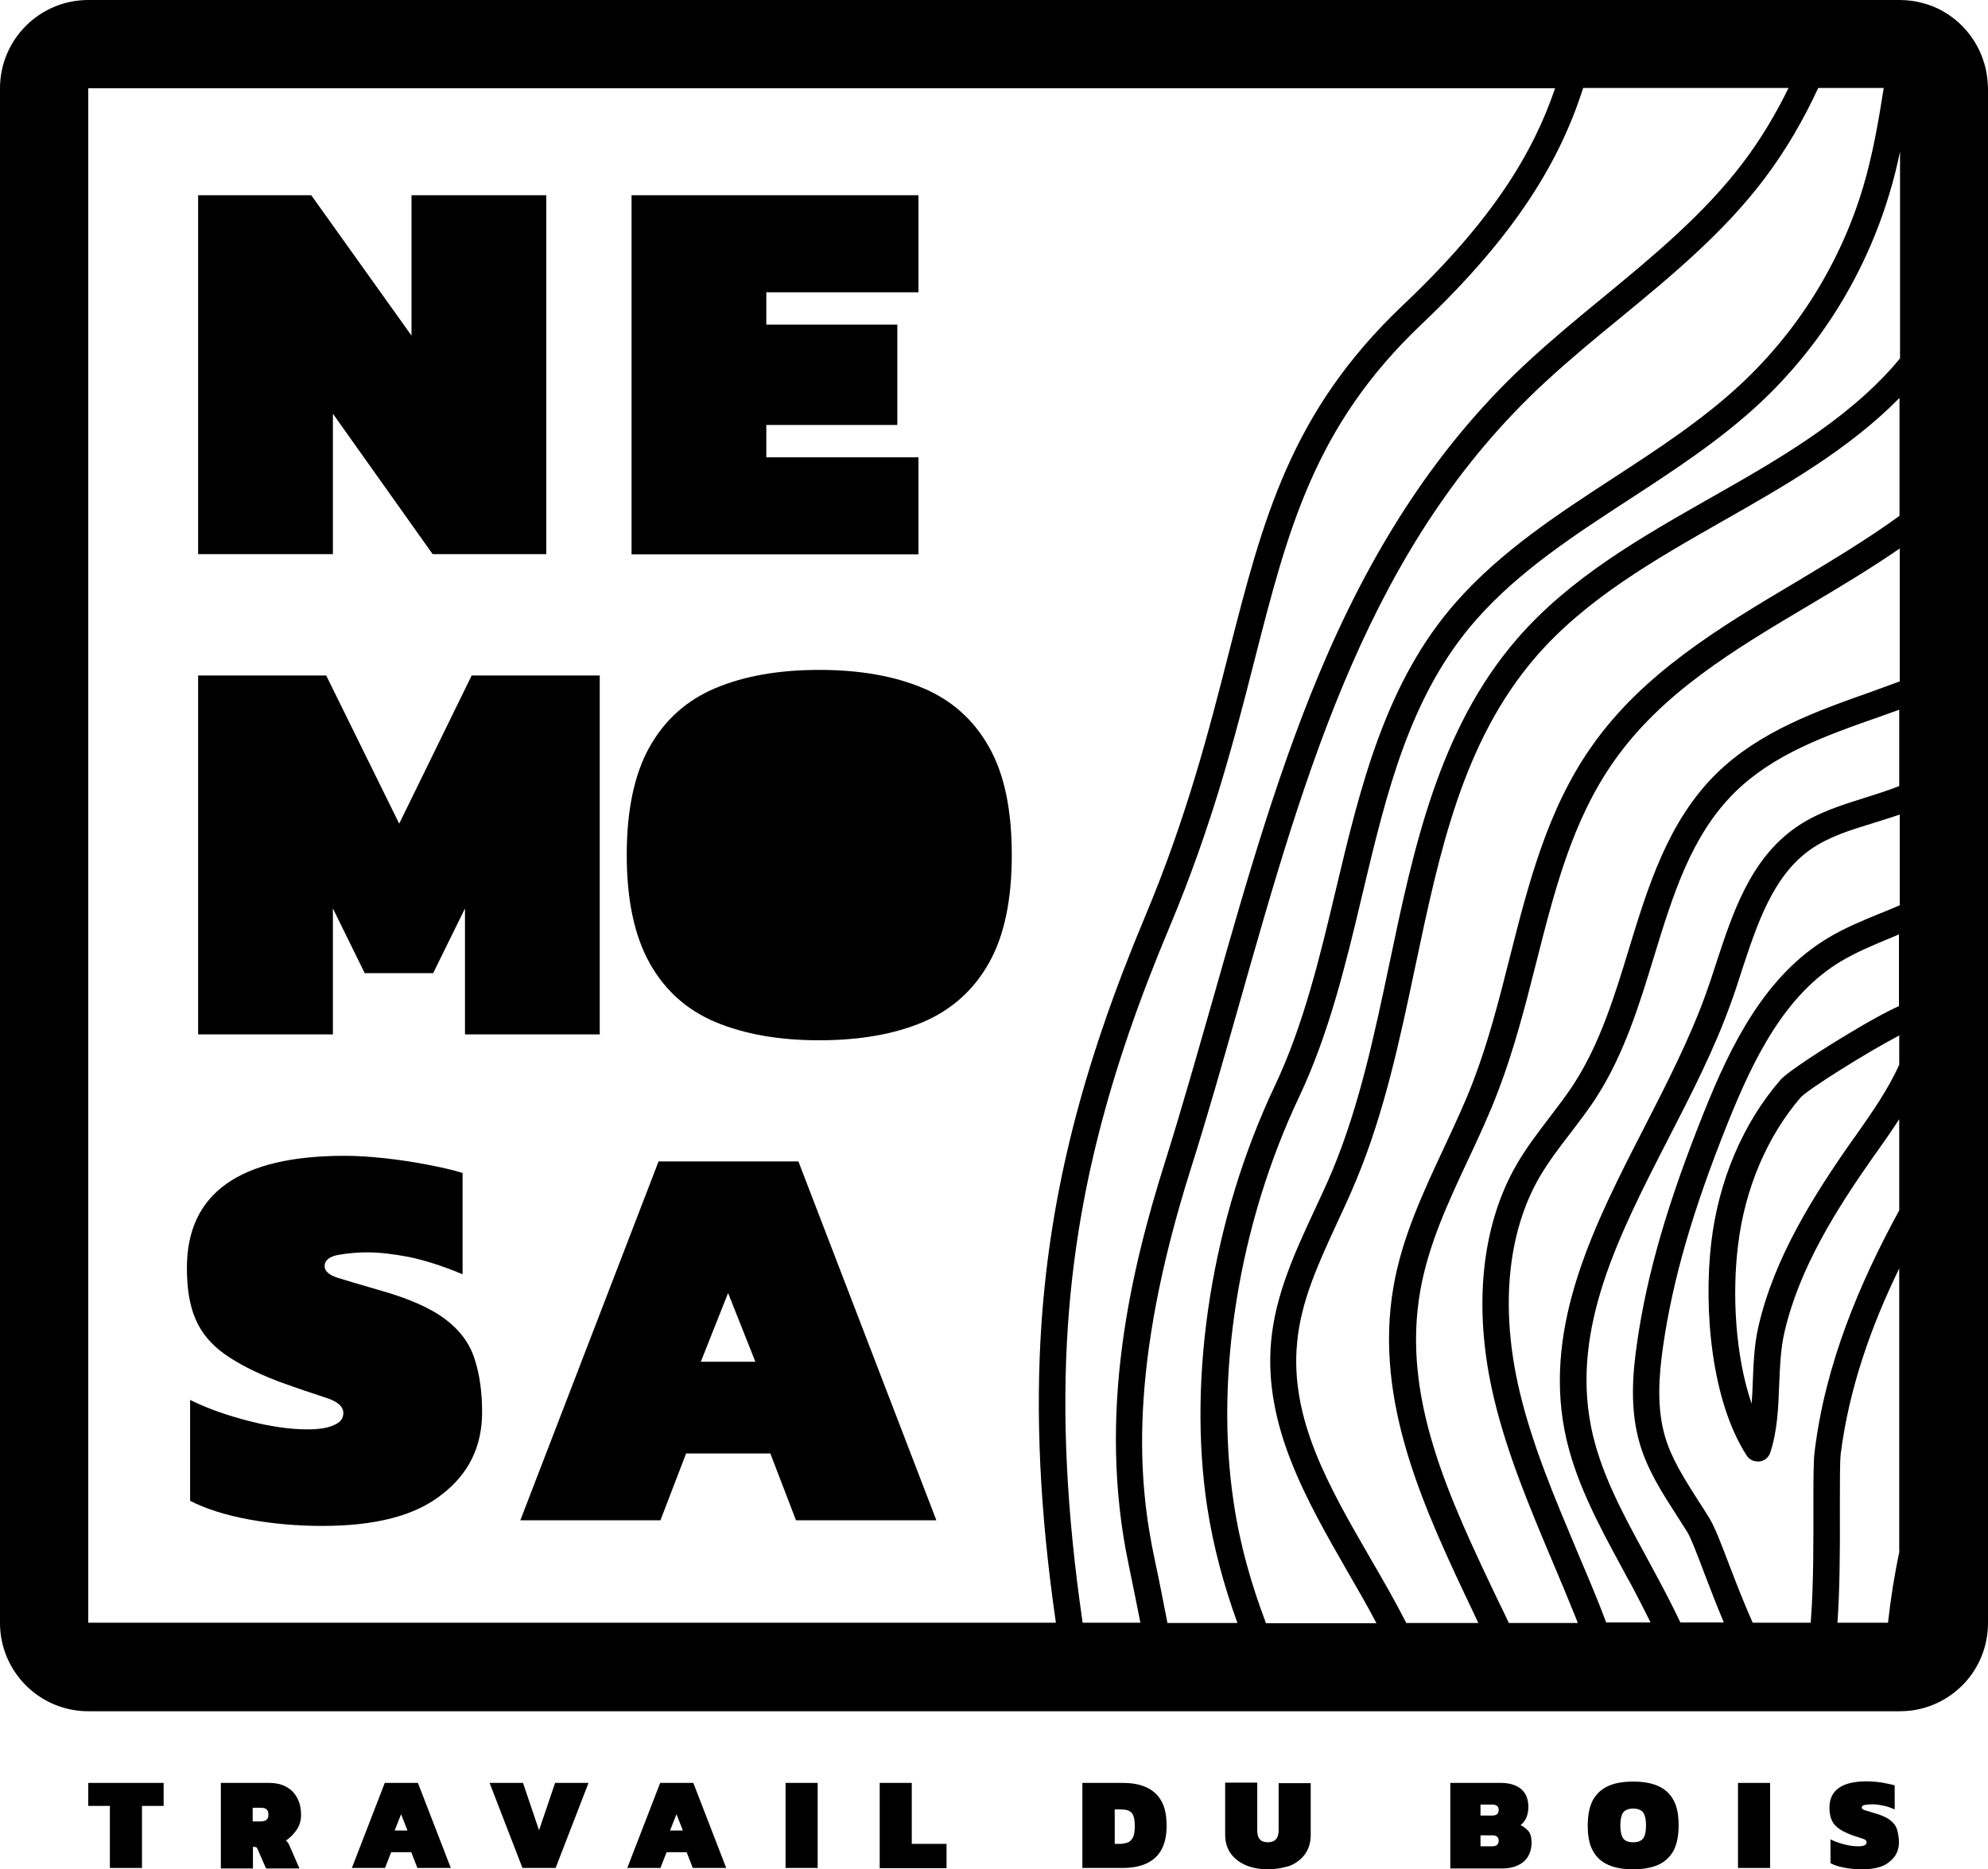
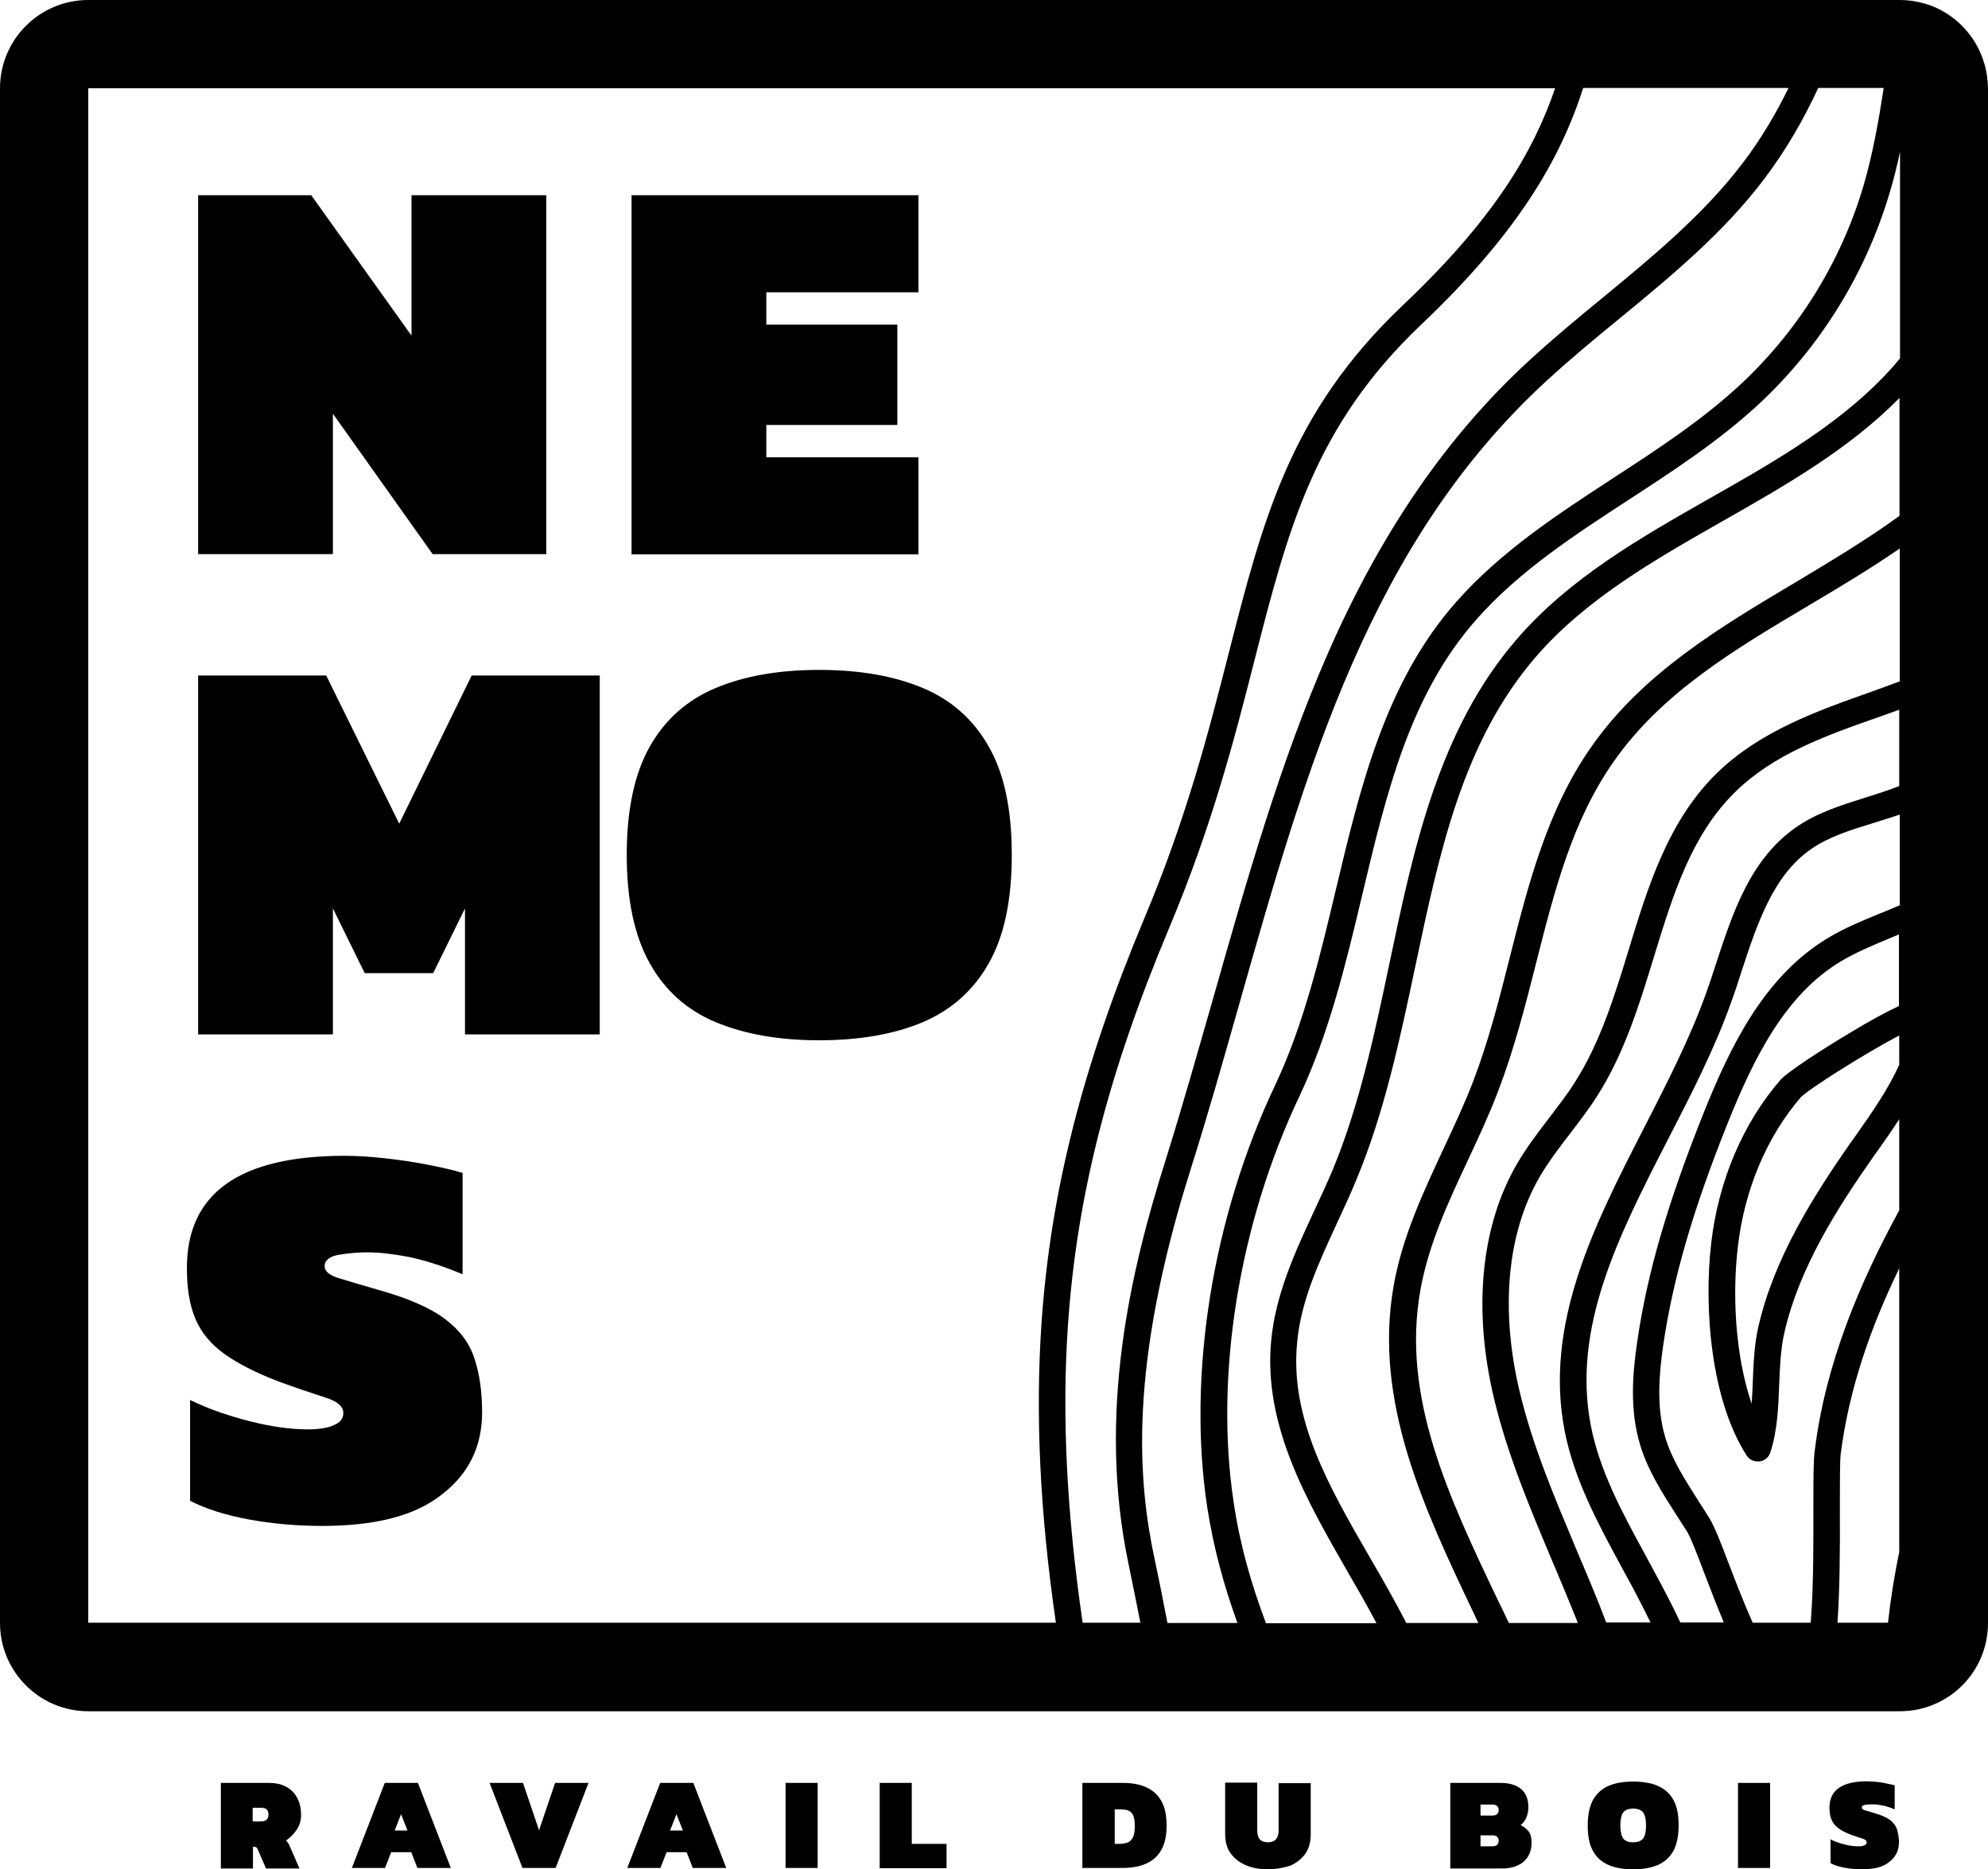
<svg xmlns="http://www.w3.org/2000/svg" xmlns:ns1="http://sodipodi.sourceforge.net/DTD/sodipodi-0.dtd" xmlns:ns2="http://www.inkscape.org/namespaces/inkscape" version="1.1" id="Calque_1" x="0px" y="0px" viewBox="0 0 743.5 699" xml:space="preserve" ns1:docname="logo_black.svg" width="743.5" height="699" ns2:version="1.1 (c68e22c387, 2021-05-23)">
  <defs id="defs51" />
  <ns1:namedview id="namedview49" pagecolor="#505050" bordercolor="#eeeeee" borderopacity="1" ns2:pageshadow="0" ns2:pageopacity="0" ns2:pagecheckerboard="0" showgrid="false" fit-margin-top="0" fit-margin-left="0" fit-margin-right="0" fit-margin-bottom="0" ns2:zoom="0.76296296" ns2:cx="372.88835" ns2:cy="350.6068" ns2:window-width="1920" ns2:window-height="1009" ns2:window-x="1912" ns2:window-y="-8" ns2:window-maximized="1" ns2:current-layer="Calque_1" />
  <style type="text/css" id="style2">
	.st0{fill:none;}
	.st1{fill:#FFFFFF;}
	.st2{fill:#E6332A;}
	.st3{fill:#3665B2;}
	.st4{fill:#F40205;}
	.st5{fill:#B8CBB1;}
	.st6{fill:#916150;}
	.st7{fill:#E54F2C;}
</style>
  <g id="g46" transform="translate(-168.3,-190.5)">
    <path d="m 910.4,214.2 c -1.7,-5.9 -5.1,-11.2 -9.5,-15.2 -3.8,-3.4 -8.3,-6 -13.3,-7.3 -2.8,-0.8 -5.8,-1.2 -8.9,-1.2 H 201.3 c -18.2,0 -33,14.8 -33,33 v 573.9 c 0,18.2 14.8,33 33,33 h 677.5 c 1.3,0 2.5,-0.1 3.8,-0.2 16.5,-1.9 29.2,-15.8 29.2,-32.8 V 223.5 c -0.1,-3.3 -0.5,-6.4 -1.4,-9.3 z M 201.3,797.3 V 223.5 h 548.6 c -8.3,24.4 -23.5,49.5 -57,81.2 -42,39.9 -52.2,79.7 -65.1,130.2 -7.3,28.6 -15.6,61.1 -31.4,98.7 -23.3,55.6 -35.2,102.5 -38.6,151.9 -2.3,34 -0.6,70.5 5.4,111.8 z m 371.9,0 c -6,-41.2 -7.8,-77.5 -5.5,-111.2 3.3,-48.3 15,-94.2 37.9,-148.7 16.1,-38.3 24.5,-71.1 31.9,-100.1 12.5,-48.9 22.4,-87.5 62.3,-125.4 36.3,-34.4 52.1,-62 60.6,-88.5 h 76.8 c -4.8,9.8 -10.4,19.2 -17,27.9 -14.6,19.3 -33.9,35.2 -52.6,50.6 -9.3,7.6 -18.8,15.5 -27.8,23.8 -30.5,28.1 -55.1,63.9 -75,109.4 -17.7,40.4 -30.3,84.8 -42.5,127.7 -5.8,20.2 -11.7,41.2 -18.1,61.6 -12.8,40.5 -25.9,94.3 -13.7,151.6 1.5,7.2 2.9,14.3 4.3,21.3 z m 31.7,0 c -1.5,-7.7 -3,-15.5 -4.7,-23.4 C 594,745 590,702.3 613.7,627.4 c 6.5,-20.5 12.4,-41.5 18.2,-61.9 25.1,-88.4 48.8,-171.9 114.7,-232.5 8.8,-8.1 18.2,-15.9 27.4,-23.4 19.1,-15.7 38.9,-32 54.2,-52.3 8,-10.6 14.6,-22 20.1,-33.9 h 24.5 c -1.9,12.3 -4.1,24.8 -7.6,36.7 -8.4,28.3 -24.3,54 -46,74.2 -14.2,13.2 -31,24.2 -47.3,34.8 -20.7,13.5 -42.1,27.4 -58.9,46.4 -26.6,30 -36,69.5 -45.1,107.7 -5.9,24.8 -12,50.5 -22.8,73.3 -23.4,49.4 -32.8,108.3 -25.3,157.6 2.4,15.5 6.4,29.8 11.3,43.3 h -26.2 z m 36.8,0 c -5.3,-14.1 -9.6,-28.7 -12,-44.9 -7.2,-47.4 1.9,-104.1 24.5,-151.8 11.2,-23.7 17.5,-49.9 23.5,-75.2 9.2,-38.7 17.9,-75.2 42.9,-103.4 15.9,-18 36.7,-31.5 56.8,-44.6 16.6,-10.8 33.8,-22 48.7,-35.8 23,-21.4 39.8,-48.6 48.8,-78.6 1.6,-5.2 2.9,-10.5 4,-15.8 v 77.3 c -0.7,0.8 -1.4,1.6 -2.1,2.5 -18.6,21.2 -44.3,35.8 -69,49.8 -25.8,14.7 -52.5,29.8 -72.3,52.8 -29.1,33.7 -38.5,78 -47.5,120.9 -5.5,26.1 -11.2,53.2 -21.3,77.5 -2.2,5.2 -4.6,10.4 -7,15.5 -7.1,15.3 -14.4,31.1 -16,48.5 -2.9,31.5 13.2,59.4 28.7,86.4 3.6,6.2 7.3,12.6 10.7,19.1 h -41.4 z m 52.5,0 c -4.2,-8.2 -8.8,-16.2 -13.4,-24.1 -15.5,-26.8 -30.1,-52.1 -27.4,-80.5 1.4,-15.7 8.1,-30 15.1,-45.2 2.4,-5.2 4.9,-10.5 7.1,-15.9 10.5,-25.2 16.3,-52.7 21.9,-79.2 9.2,-43.5 17.8,-84.6 45.3,-116.4 18.7,-21.6 44.6,-36.3 69.7,-50.6 23.2,-13.2 47.2,-26.8 66.2,-46.1 v 44.1 c -12.4,9 -25.8,17 -38.8,24.8 -28.1,16.7 -57.2,34 -76.4,61.5 -16.6,23.6 -23.7,51.8 -30.6,79 -3.9,15.5 -8,31.5 -13.7,46.3 -3.2,8.4 -7.2,16.8 -11,25 -7.6,16.3 -15.5,33.1 -18.7,51.4 -7.6,43.2 11.5,83.5 30,122.4 0.6,1.2 1.1,2.4 1.7,3.6 h -27 z m 102.6,0 c -2.9,-6.1 -6,-12.1 -9.2,-18 -1.4,-2.6 -2.8,-5.2 -4.2,-7.8 -8.3,-15.2 -16.8,-30.9 -20.1,-47.7 -7.2,-36.9 10.3,-71.2 28.9,-107.4 8.5,-16.5 17.3,-33.6 23.5,-51 1.4,-3.8 2.7,-7.8 3.9,-11.6 5.8,-17.6 11.7,-35.8 25.9,-45.7 6.7,-4.7 14.8,-7.2 23.3,-9.8 3.3,-1 6.6,-2.1 10,-3.2 V 529 c -2.5,1.1 -5.1,2.2 -7.7,3.2 -6.3,2.6 -12.9,5.3 -18.9,8.9 -23.7,14.1 -36.5,39.9 -46.8,65.7 -13.4,33.5 -21.1,59.9 -24.8,85.5 -1.7,11.6 -2.9,25.3 1.1,38.5 2.9,9.6 8.3,18 13.5,26.1 1.3,2.1 2.8,4.3 4.1,6.4 1.4,2.3 3.8,8.6 6.3,15.2 2.3,6.1 4.8,12.5 7.4,18.7 h -16.2 z m 49.7,-43.5 c 0,12.7 0.1,28.5 -0.9,42 0,0.5 -0.1,1 -0.1,1.5 h -21.7 c -3.3,-7.4 -6.4,-15.4 -9,-22.2 -2.9,-7.7 -5.3,-13.8 -7.2,-16.9 -1.4,-2.2 -2.8,-4.5 -4.2,-6.6 -5,-7.9 -9.8,-15.3 -12.3,-23.6 -3.4,-11.4 -2.3,-23.7 -0.8,-34.2 3.6,-24.8 11,-50.5 24.1,-83.2 9.7,-24.2 21.5,-48.3 42.7,-60.8 5.4,-3.2 11.6,-5.8 17.6,-8.3 1.3,-0.5 2.6,-1.1 3.8,-1.6 v 26.8 c -4.2,1.9 -10.2,5.1 -18.8,10.3 -8.4,5 -22.8,14.2 -25.5,17.3 -14,16.1 -23.2,37.7 -25.9,60.9 -2.9,24.8 0,59 13.2,79.5 0.9,1.5 2.5,2.3 4.2,2.3 0.2,0 0.4,0 0.6,0 1.9,-0.2 3.5,-1.5 4.1,-3.4 2.6,-7.9 3,-16.7 3.3,-25.1 0.3,-6.7 0.5,-13.6 2,-19.9 5.5,-23.9 19.4,-45.9 33.6,-66.1 l 1.1,-1.5 c 2.7,-3.8 5.5,-7.8 8.2,-12 v 34.1 c -15,27.5 -27.6,57.5 -31.6,89.9 -0.5,3.5 -0.5,10.8 -0.5,20.8 z m 32.2,-165.4 c -4.1,9.3 -10.3,18.1 -16.4,26.8 l -1.1,1.5 c -14.8,21.1 -29.3,44.1 -35.2,69.6 -1.7,7.1 -1.9,14.6 -2.2,21.7 -0.1,2.5 -0.2,5 -0.4,7.4 -6.2,-18.1 -7.3,-41.2 -5.1,-59.1 2.5,-21.2 10.9,-40.9 23.5,-55.5 3,-3.1 24.2,-16.5 36.8,-23.1 v 10.7 z m 0,182.1 c -1.9,8.9 -3.3,17.8 -4.3,26.8 h -18.9 c 0.8,-11.3 1,-25.7 0.9,-43.5 0,-8.9 0,-16.6 0.3,-19.5 3.1,-24.5 11.3,-47.7 21.9,-69.5 v 105.7 z m 0,-286.1 c -4.1,1.6 -8.4,3 -12.9,4.4 -8.9,2.8 -18,5.6 -26,11.2 -16.9,11.9 -23.4,31.6 -29.7,50.8 -1.2,3.8 -2.5,7.7 -3.8,11.3 -6,16.7 -14.6,33.5 -22.9,49.7 -18.6,36.2 -37.8,73.6 -29.9,113.9 3.6,18.2 12.5,34.6 21.1,50.5 1.4,2.6 2.8,5.2 4.2,7.7 2.3,4.4 4.6,8.8 6.8,13.3 H 769 c -0.8,-2.2 -1.7,-4.3 -2.5,-6.5 -2.8,-7 -5.8,-14.1 -8.7,-20.9 -8,-19.1 -16.4,-38.8 -21.2,-59.1 -7.3,-30.8 -4.6,-59.2 7.5,-80.1 3.3,-5.6 7.2,-10.8 11.4,-16.2 3.4,-4.5 7,-9.1 10.1,-14 10.1,-15.8 15.8,-34.2 21.2,-51.9 7.2,-23.5 14,-45.6 30.3,-61.7 14.5,-14.3 33.9,-21.2 54.5,-28.4 2.3,-0.8 4.7,-1.7 7,-2.5 v 28.5 z m -10.3,-35.3 c -20.7,7.3 -42.1,14.9 -58.2,30.7 -18.1,17.8 -25.6,42.3 -32.8,65.9 -5.2,17.1 -10.7,34.8 -20.1,49.5 -2.9,4.6 -6.2,8.8 -9.6,13.3 -4.2,5.5 -8.5,11.1 -12.1,17.3 -13.4,23.1 -16.5,54.1 -8.6,87.4 5,21.1 13.5,41.2 21.7,60.7 2.9,6.8 5.8,13.8 8.6,20.7 0.4,0.9 0.7,1.8 1.1,2.8 h -25.8 c -1.2,-2.6 -2.5,-5.3 -3.8,-7.9 C 710,750.1 692.4,713 699.5,673 c 3,-16.9 10.2,-32.5 17.9,-48.9 3.9,-8.3 7.9,-16.9 11.2,-25.6 5.9,-15.4 10.1,-31.7 14.1,-47.5 7,-27.6 13.6,-53.6 29.1,-75.7 18,-25.7 44.8,-41.7 73.3,-58.6 11.3,-6.7 22.8,-13.6 33.7,-21.1 v 49.7 c -3.5,1.3 -6.9,2.5 -10.4,3.8 z" id="path4" />
    <g id="g32">
-       <path d="m 209.4,889 v -23.2 h -8.1 v -8.6 h 28.2 v 8.6 h -8.1 V 889 Z" id="path6" />
      <path d="m 250.9,889 v -31.8 h 17.9 c 2.7,0 5,0.5 6.8,1.6 1.8,1 3.1,2.5 4,4.3 0.9,1.8 1.3,3.8 1.3,6.1 0,2.1 -0.6,4 -1.7,5.6 -1.1,1.6 -2.4,2.9 -4,4 0.4,0.2 0.6,0.5 0.8,0.8 0.2,0.3 0.4,0.6 0.5,0.9 l 3.8,8.7 h -12.5 l -3.1,-7.1 c -0.2,-0.4 -0.3,-0.7 -0.5,-0.8 -0.2,-0.1 -0.5,-0.2 -0.8,-0.2 h -0.5 v 8.1 h -12 z m 12,-17.4 h 2.9 c 1.9,0 2.9,-0.8 2.9,-2.5 0,-0.9 -0.2,-1.6 -0.7,-2 -0.4,-0.4 -1.1,-0.6 -2.1,-0.6 h -3.1 v 5.1 z" id="path8" />
      <path d="m 299.9,889 12.3,-31.8 h 12.4 l 12.3,31.8 h -12.5 l -2.3,-5.9 h -7.5 l -2.3,5.9 z m 16,-14 h 4.8 l -2.4,-6.1 z" id="path10" />
      <path d="m 363.7,889 -12.3,-31.8 h 12.5 l 6,17.7 6,-17.7 h 12.5 L 376.1,889 Z" id="path12" />
      <path d="m 402.9,889 12.3,-31.8 h 12.4 l 12.3,31.8 h -12.5 l -2.3,-5.9 h -7.5 l -2.3,5.9 z m 16,-14 h 4.8 l -2.4,-6.1 z" id="path14" />
      <path d="m 462.1,889 v -31.8 h 12 V 889 Z" id="path16" />
      <path d="m 497.3,889 v -31.8 h 12 V 880 h 13 v 9.1 h -25 z" id="path18" />
      <path d="m 573.1,889 v -31.8 h 15.1 c 3.4,0 6.3,0.5 8.7,1.6 2.5,1.1 4.4,2.8 5.7,5.1 1.4,2.4 2,5.5 2,9.4 0,3.7 -0.7,6.7 -2,9 -1.3,2.3 -3.2,4 -5.7,5.1 -2.5,1.1 -5.4,1.6 -8.8,1.6 z m 12,-9 h 1.8 c 1.2,0 2.2,-0.2 3.1,-0.5 0.9,-0.3 1.5,-1 2,-1.9 0.5,-1 0.7,-2.4 0.7,-4.2 0,-1.8 -0.2,-3.2 -0.6,-4.1 -0.4,-0.9 -1.1,-1.5 -1.9,-1.8 -0.8,-0.3 -1.9,-0.4 -3.2,-0.4 h -1.8 V 880 Z" id="path20" />
      <path d="m 642.4,889.5 c -3,0 -5.7,-0.5 -8.1,-1.5 -2.4,-1 -4.3,-2.5 -5.7,-4.4 -1.4,-1.9 -2.1,-4.3 -2.1,-7.2 v -19.3 h 12 V 875 c 0,3 1.3,4.4 4,4.4 2.6,0 4,-1.5 4,-4.4 v -17.7 h 12 v 19.3 c 0,2.8 -0.7,5.2 -2.1,7.2 -1.4,1.9 -3.3,3.4 -5.7,4.4 -2.6,0.8 -5.3,1.3 -8.3,1.3 z" id="path22" />
      <path d="m 710.7,889 v -31.8 h 18.9 c 3.3,0 5.8,0.8 7.6,2.3 1.8,1.5 2.7,3.8 2.7,6.7 0,1.6 -0.3,2.9 -0.8,4.1 -0.5,1.1 -1.3,2 -2.1,2.7 1.3,0.6 2.2,1.4 3,2.3 0.7,0.9 1.1,2.3 1.1,4.2 0,3 -1,5.4 -2.9,7.1 -2,1.7 -4.7,2.6 -8.2,2.6 H 710.7 Z M 722,869.4 h 4.4 c 1.6,0 2.4,-0.7 2.4,-2.1 0,-1.3 -0.8,-2 -2.4,-2 H 722 Z m 0,11.5 h 4.4 c 1.6,0 2.4,-0.7 2.4,-2.1 0,-1.3 -0.8,-2 -2.4,-2 H 722 Z" id="path24" />
      <path d="m 779.1,889.5 c -3.6,0 -6.7,-0.5 -9.2,-1.6 -2.5,-1.1 -4.5,-2.8 -5.8,-5.2 -1.4,-2.4 -2,-5.6 -2,-9.6 0,-4 0.7,-7.2 2,-9.6 1.4,-2.4 3.3,-4.1 5.8,-5.2 2.5,-1.1 5.6,-1.6 9.2,-1.6 3.6,0 6.7,0.5 9.2,1.6 2.5,1.1 4.5,2.8 5.8,5.2 1.4,2.4 2,5.6 2,9.6 0,4 -0.7,7.2 -2,9.6 -1.4,2.4 -3.3,4.1 -5.8,5.2 -2.6,1.1 -5.7,1.6 -9.2,1.6 z m 0,-10.1 c 1.7,0 3,-0.5 3.7,-1.4 0.7,-0.9 1.1,-2.6 1.1,-4.9 0,-2.3 -0.4,-3.9 -1.1,-4.9 -0.7,-0.9 -2,-1.4 -3.7,-1.4 -1.7,0 -3,0.5 -3.7,1.4 -0.7,0.9 -1.1,2.6 -1.1,4.9 0,2.3 0.4,3.9 1.1,4.9 0.7,0.9 1.9,1.4 3.7,1.4 z" id="path26" />
      <path d="m 818.3,889 v -31.8 h 12 V 889 Z" id="path28" />
      <path d="m 864.6,889.5 c -2.2,0 -4.4,-0.2 -6.5,-0.6 -2.1,-0.4 -3.8,-0.9 -5.2,-1.7 v -8.9 c 1.5,0.8 3.3,1.4 5.2,1.9 1.9,0.5 3.7,0.7 5.2,0.7 1,0 1.8,-0.1 2.3,-0.4 0.6,-0.2 0.8,-0.6 0.8,-1.1 0,-0.6 -0.5,-1.1 -1.6,-1.4 -1.1,-0.3 -2.4,-0.8 -4.2,-1.4 -2,-0.8 -3.7,-1.6 -4.8,-2.5 -1.2,-0.9 -2,-1.9 -2.5,-3.1 -0.5,-1.2 -0.8,-2.7 -0.8,-4.5 0,-6.6 4.7,-9.9 14,-9.9 1.1,0 2.2,0.1 3.5,0.2 1.3,0.1 2.6,0.3 3.8,0.6 1.2,0.2 2.3,0.5 3.1,0.7 v 9 c -1.8,-0.8 -3.4,-1.3 -4.8,-1.5 -1.4,-0.3 -2.6,-0.4 -3.7,-0.4 -0.8,0 -1.7,0.1 -2.5,0.2 -0.9,0.1 -1.3,0.5 -1.3,1 0,0.4 0.4,0.8 1.1,1 0.8,0.2 2,0.6 3.6,1.1 2.6,0.7 4.6,1.6 5.9,2.6 1.3,1 2.2,2.2 2.6,3.6 0.4,1.4 0.7,2.9 0.7,4.7 0,3 -1.2,5.5 -3.6,7.3 -2.1,1.9 -5.6,2.8 -10.3,2.8 z" id="path30" />
    </g>
    <path d="M 242.4,397.6 V 263.5 h 42.3 l 37.5,52.5 v -52.5 h 50.4 v 134.2 h -42.5 l -37.3,-52.5 v 52.5 h -50.4 z" id="path34" />
    <path d="M 404.5,397.6 V 263.5 h 107.3 v 36.3 h -56.9 v 12.1 h 49 v 37.5 h -49 v 12.1 h 56.9 v 36.3 H 404.5 Z" id="path36" />
    <path d="M 242.4,577.3 V 443.1 h 47.9 l 27.3,55.4 27.1,-55.4 h 47.9 v 134.2 h -50.4 v -47.1 l -11.9,24.2 h -25.6 l -11.9,-24.2 v 47.1 z" id="path38" />
    <path d="m 546.7,510.2 c 0,16.8 -2.8,30.3 -8.6,40.5 -5.7,10.1 -13.9,17.4 -24.6,22 -10.7,4.5 -23.6,6.8 -38.8,6.8 -15.2,0 -28,-2.3 -38.8,-6.8 -10.7,-4.5 -18.9,-11.8 -24.6,-22 -5.7,-10.2 -8.6,-23.6 -8.6,-40.5 0,-16.9 2.9,-30.4 8.6,-40.5 5.7,-10.1 13.9,-17.4 24.6,-21.9 10.7,-4.5 23.6,-6.8 38.8,-6.8 15.2,0 28.1,2.3 38.8,6.8 10.7,4.5 18.9,11.8 24.6,21.9 5.8,10.1 8.6,23.6 8.6,40.5 z" id="path40" />
    <path d="m 288.8,761.1 c -9.4,0 -18.5,-0.8 -27.3,-2.4 -8.7,-1.6 -16.1,-3.9 -22.1,-7 V 714 c 6.5,3.2 13.9,5.8 22.1,7.9 8.2,2.1 15.5,3.1 21.9,3.1 4.2,0 7.4,-0.5 9.8,-1.6 2.4,-1 3.5,-2.5 3.5,-4.5 0,-2.5 -2.2,-4.4 -6.7,-5.8 -4.4,-1.4 -10.3,-3.4 -17.5,-6 -8.6,-3.3 -15.4,-6.8 -20.4,-10.4 -5,-3.6 -8.6,-8 -10.7,-13 -2.2,-5.1 -3.2,-11.4 -3.2,-19.1 0,-27.9 19.7,-41.9 59,-41.9 4.4,0 9.4,0.3 14.9,0.9 5.5,0.6 10.8,1.4 16,2.4 5.2,1 9.6,2 13.2,3.1 V 667 c -7.6,-3.2 -14.4,-5.3 -20.2,-6.5 -5.8,-1.1 -11,-1.7 -15.4,-1.7 -3.5,0 -7,0.3 -10.6,0.9 -3.6,0.6 -5.4,2.1 -5.4,4.3 0,1.8 1.6,3.2 4.8,4.3 3.2,1 8.3,2.5 15.2,4.5 11.1,3.1 19.4,6.7 25,10.9 5.6,4.2 9.3,9.2 11.1,15 1.9,5.8 2.8,12.4 2.8,19.9 0,12.8 -5,23 -15,30.7 -10,8 -24.9,11.8 -44.8,11.8 z" id="path42" />
-     <path d="m 362.9,759 51.7,-134.2 h 52.3 L 518.5,759 H 466 l -9.6,-25 h -31.5 l -9.6,25 z m 67.5,-59.3 h 20.4 L 440.6,674 Z" id="path44" />
  </g>
</svg>